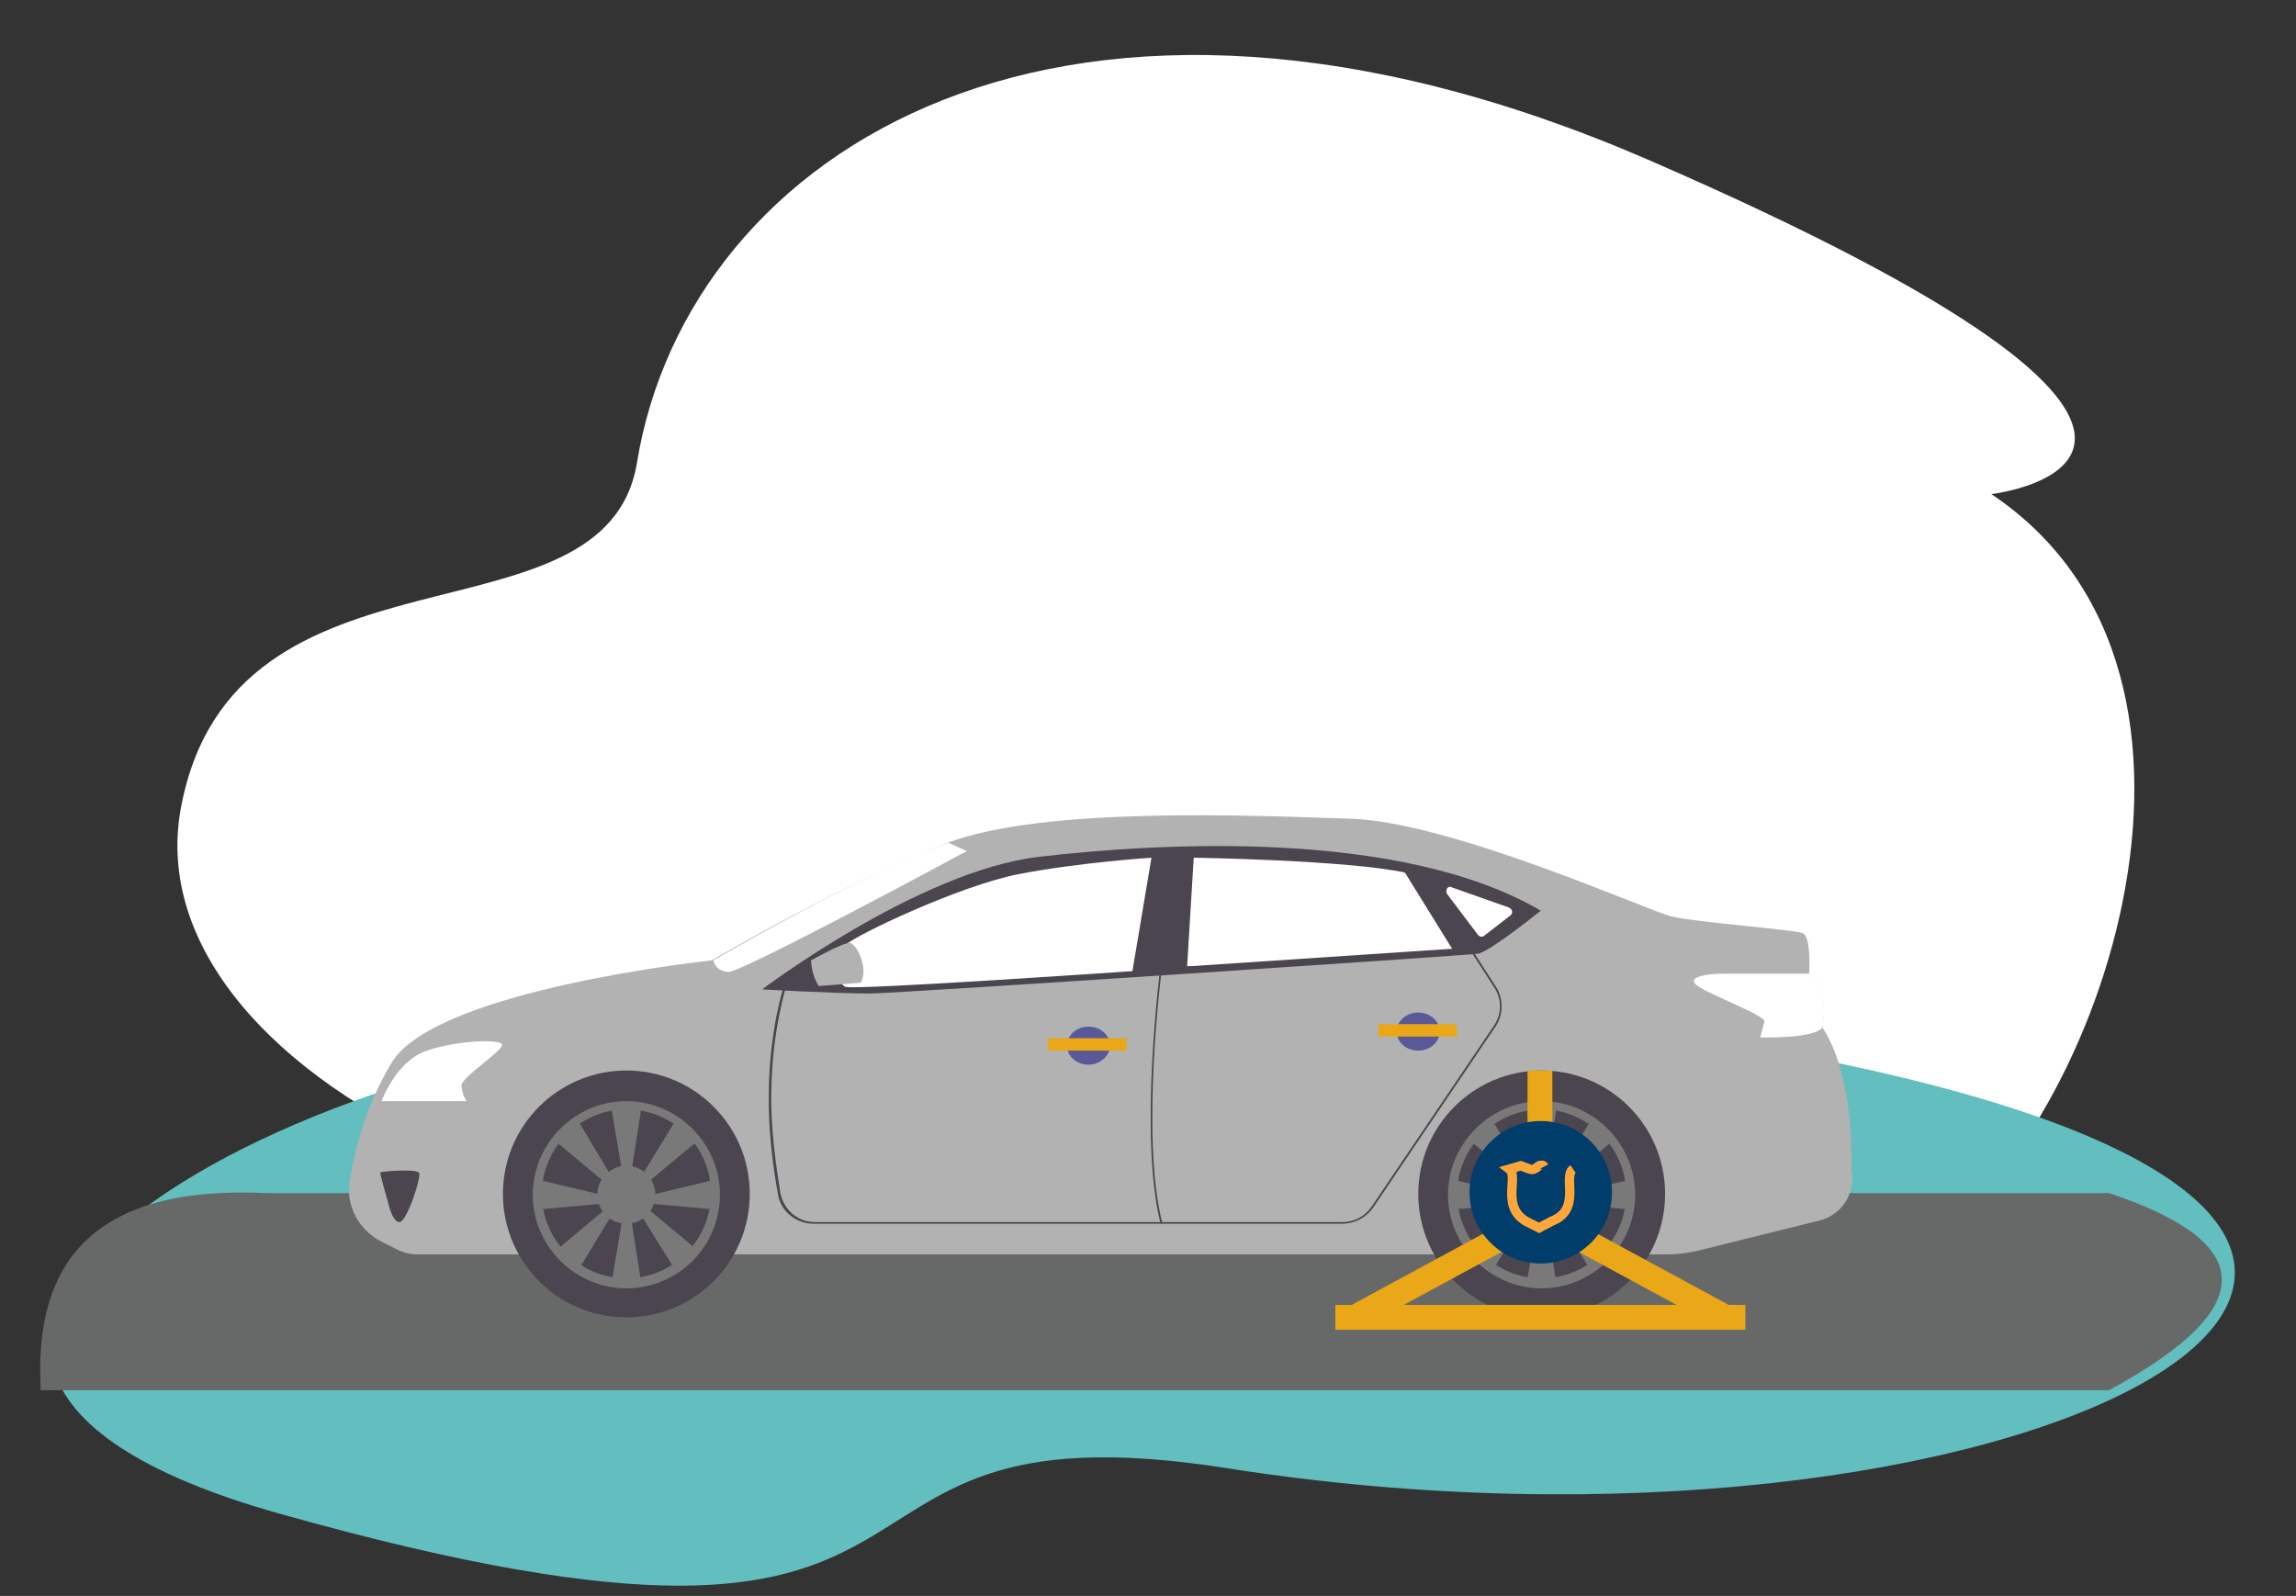
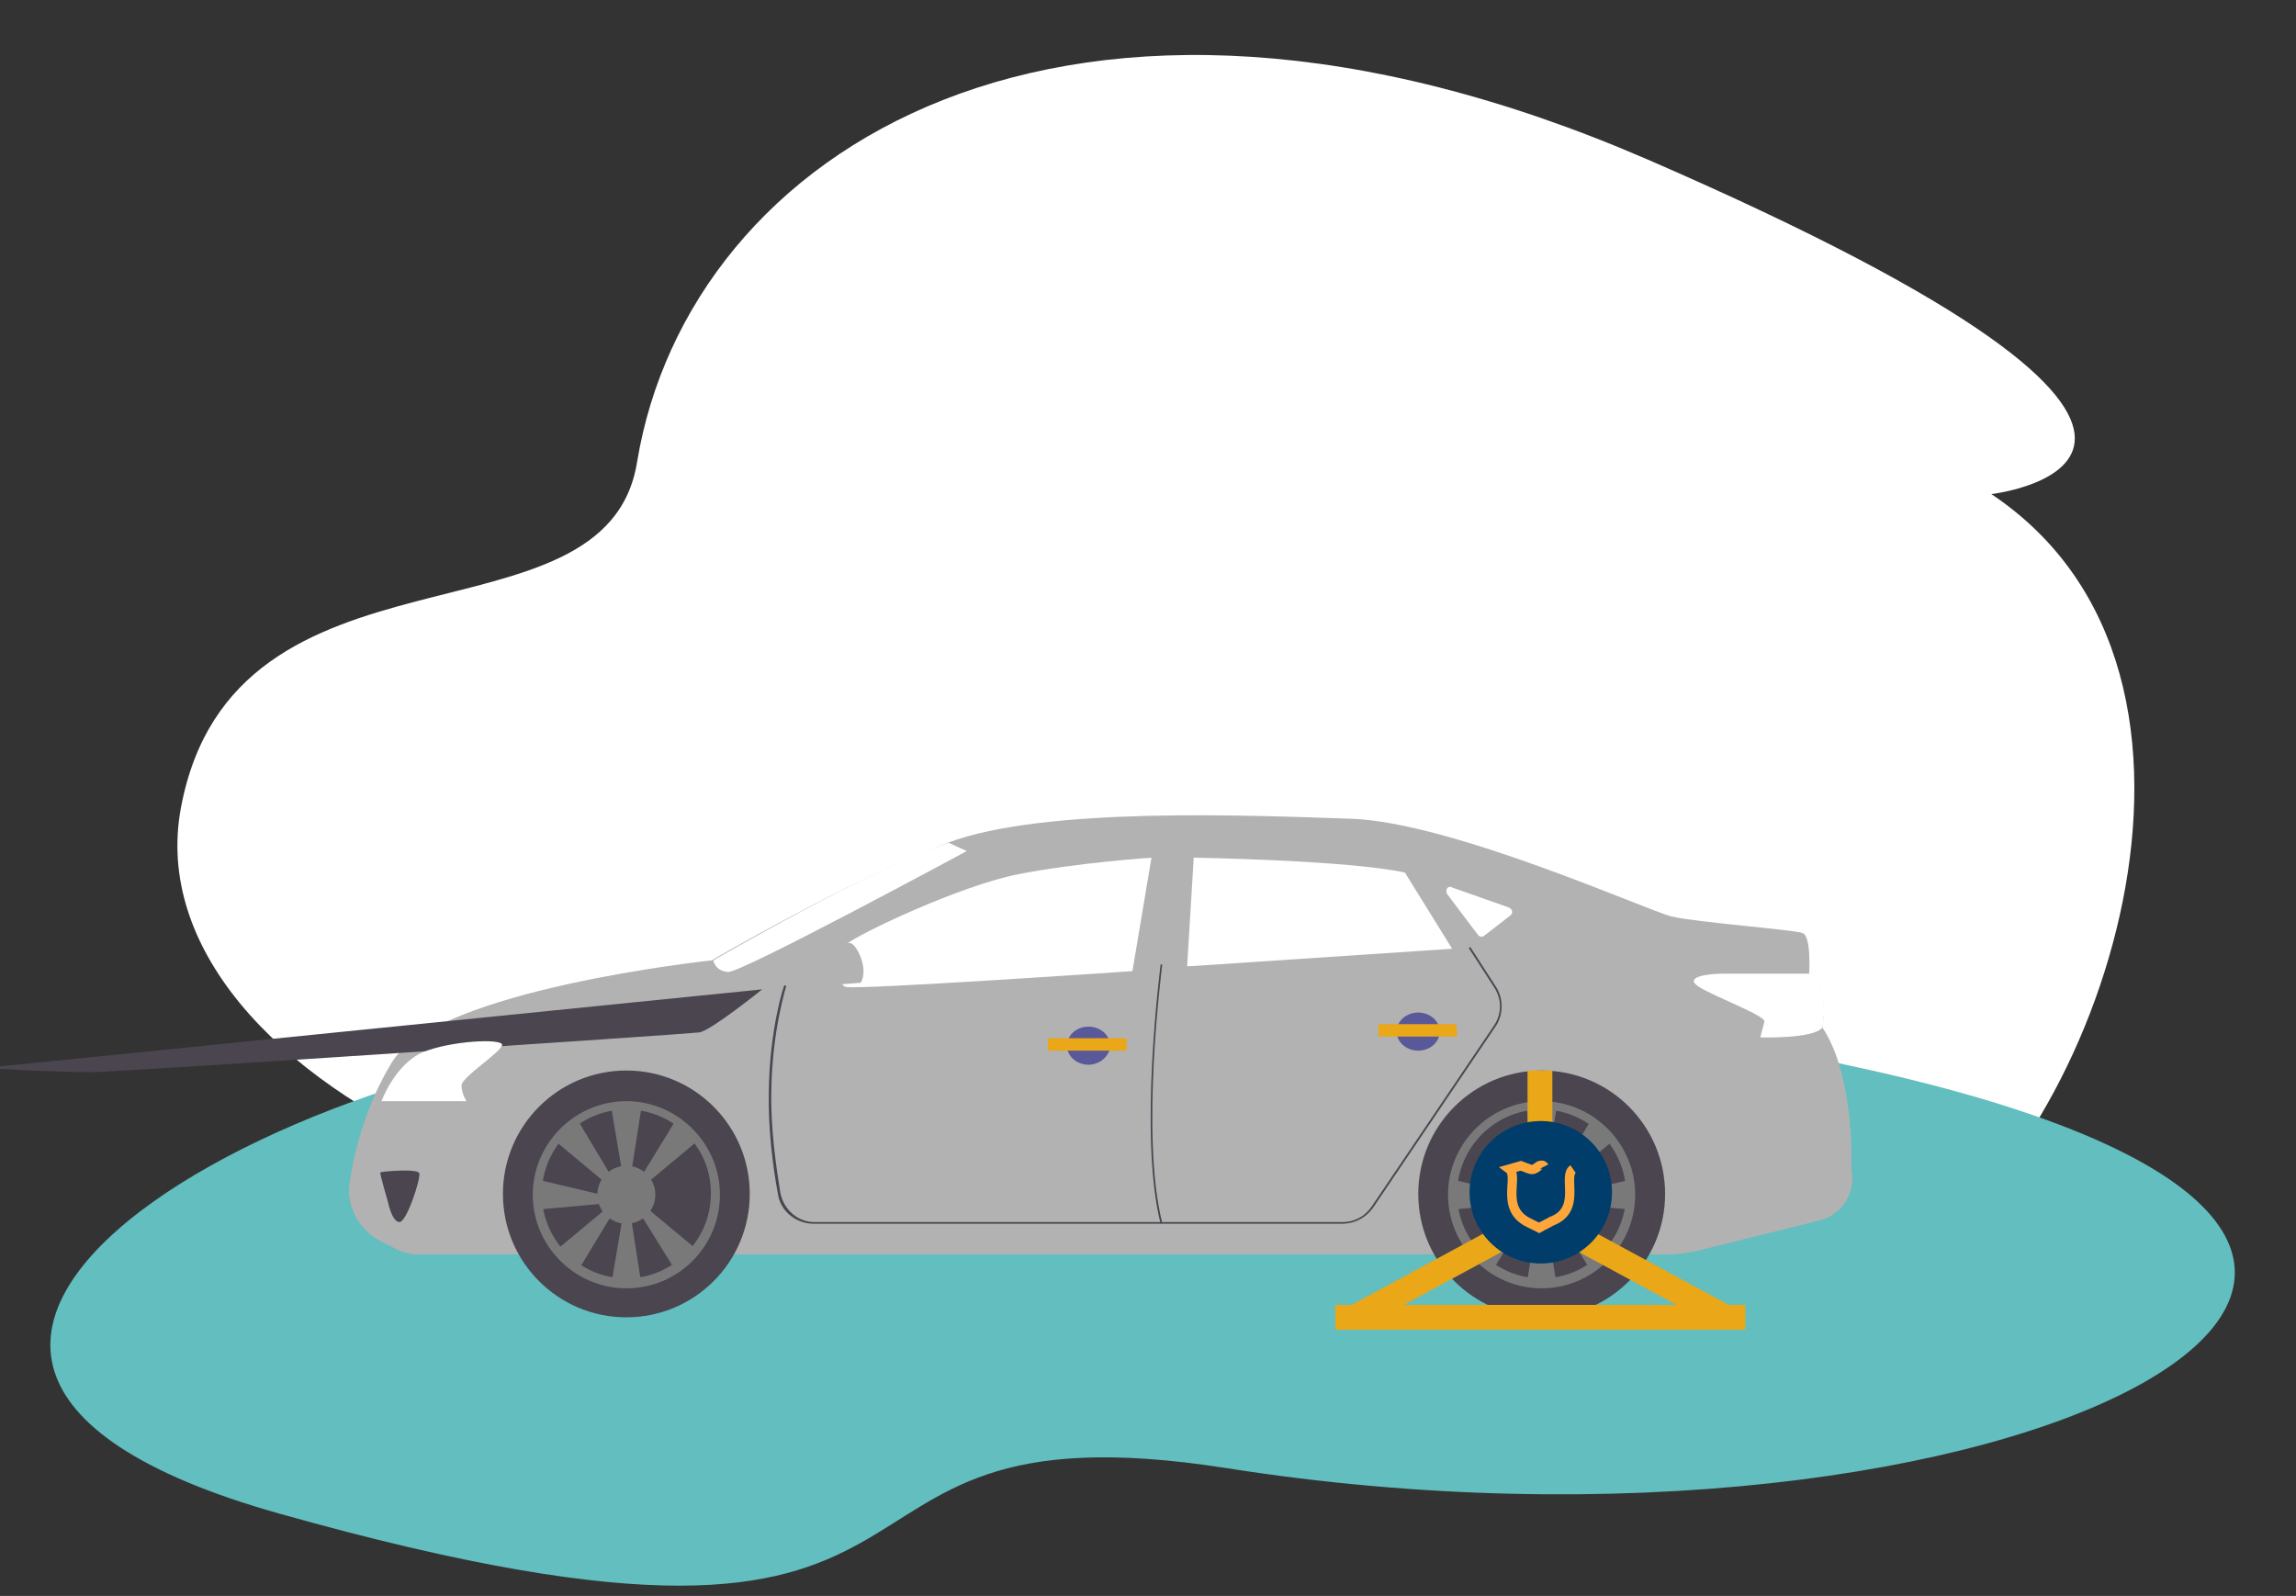
<svg xmlns="http://www.w3.org/2000/svg" id="Warstwa_3" data-name="Warstwa 3" viewBox="0 0 277.2 192.7">
  <rect x="0" y="0" width="277.2" height="192.7" fill="#333333" stroke="none" />
  <defs>
    <style>
      .cls-1, .cls-2 {
        fill: #fff;
      }

      .cls-2, .cls-3 {
        fill-rule: evenodd;
      }

      .cls-4 {
        fill: #b2b2b2;
      }

      .cls-5 {
        fill: #4a454f;
      }

      .cls-6 {
        fill: #003d6a;
      }

      .cls-7 {
        fill: #79797a;
      }

      .cls-3 {
        fill: #62bebf;
      }

      .cls-8 {
        fill: none;
        stroke: #ffa63b;
        stroke-miterlimit: 10;
        stroke-width: 1.13px;
      }

      .cls-9 {
        fill: #595899;
      }

      .cls-10 {
        fill: #676868;
      }

      .cls-11 {
        fill: #eaa718;
      }
    </style>
  </defs>
  <g id="Warstwa_3-2" data-name="Warstwa 3">
    <path id="Kształt_4" data-name="Kształt 4" class="cls-2" d="m21.82,97.66c-6,33.1,56.3,62.9,115.8,46.6,68.8-18.9,71.7,21,93.5,7.4s42.2-70,9.3-92c0,0,40.7-4.7-41.5-40.4-70.2-30.4-115.8-1-122,36.5-3.7,23.3-48.8,7.6-55.1,41.9Z" />
    <path id="Kształt_3" data-name="Kształt 3" class="cls-3" d="m89.82,124.16c-51.8,0-124,39.5-56.1,58.6,90.9,25.6,58.1-14.3,114.3-5.5,94.6,14.9,174.6-26.3,78-48-99-22.1-136.2-5.1-136.2-5.1Z" />
  </g>
-   <path class="cls-10" d="m254.62,167.86H4.92c-.9-15.5,6.4-24.8,27.3-23.8h222.4c17.1,5.7,19.2,13.4,0,23.8Z" />
  <g>
    <path class="cls-4" d="m46.12,149.96l1.8.9c.8.4,1.6.6,2.5.6h151c1.3,0,2.6-.2,3.8-.5l14.5-3.6c2.7-.7,4.4-3.4,3.8-6.2h0s.5-11.1-3.5-17.1c0,0,.9-5-1.6-6.5,0,0,.3-4.5-.8-4.9-1-.4-12.9-1.3-15.8-2-2.9-.7-26.6-11.4-38.7-11.8-12.1-.4-37-1.5-48.7,2.9s-28.5,14.2-28.5,14.2c0,0-33.2,3.5-38.6,12.3-3,4.9-4.5,10.4-5.1,14.4-.5,2.9,1.1,5.9,3.9,7.3Z" />
-     <path class="cls-5" d="m92.02,119.46s18.9-14.3,33.4-16,43.7-3.4,60.6,6.5c0,0-6.2,5-7.6,5.2-1.5.2-68.8,4.7-73.3,4.8-4.5,0-13.1-.5-13.1-.5Z" />
+     <path class="cls-5" d="m92.02,119.46c0,0-6.2,5-7.6,5.2-1.5.2-68.8,4.7-73.3,4.8-4.5,0-13.1-.5-13.1-.5Z" />
    <path class="cls-1" d="m114.52,101.76l2.2,1s-27.2,14.7-28.8,14.6c-1.6-.1-1.8-1.4-1.8-1.4,0,0,19.4-11.3,28.4-14.2Z" />
    <path class="cls-1" d="m46.02,133.06s1.6-4.5,5-6c3.4-1.4,9.6-1.7,9.6-.9s-4.9,3.9-4.9,4.9.6,1.9.6,1.9h-10.3v.1Z" />
    <path class="cls-5" d="m46.82,145.06s.5,2.5,1.4,2.5,2.6-5.3,2.4-5.9c-.2-.6-4.6-.2-4.7-.1-.1.1.9,3.5.9,3.5Z" />
    <path class="cls-1" d="m139.02,103.56l-2.3,13.7s-33.4,2.3-34.6,1.9c-1.2-.3-1.3-3.9,0-5.1s13.7-7.1,20.8-8.5c7.1-1.4,16.1-2,16.1-2Z" />
    <path class="cls-4" d="m97.92,115.96s3.9-2.2,4.7-2.1c.8.1,2.3,3.1,1.3,4.8l-5.1.4c.1,0-.8-1-.9-3.1Z" />
    <path class="cls-1" d="m143.32,116.76l.8-13.2s18.7.3,25.5,1.8l5.7,9.2-31.6,2.1h-.4v.1Z" />
    <path class="cls-1" d="m174.72,107.96l3.7,4.9c.2.3.6.3.8.1l3.1-2.4c.4-.3.3-.8-.2-1l-6.8-2.4c-.5-.3-.9.3-.6.8Z" />
    <path class="cls-5" d="m162.02,147.76h-63.8c-2.1,0-4-1.5-4.3-3.6-.6-3.2-1.2-7.9-1.1-12.4.1-7.5,1.8-12.8,1.9-12.8l.2.1c0,.1-1.7,5.3-1.8,12.7-.1,4.5.6,9.2,1.1,12.3.4,2,2.1,3.5,4.1,3.5h63.8c1.4,0,2.7-.7,3.5-1.9l14.8-21.9c.9-1.4.9-3.1,0-4.5l-3.1-4.8.2-.1,3.1,4.8c.9,1.4.9,3.3,0,4.7l-14.8,21.9c-.9,1.3-2.3,2-3.8,2Z" />
    <path class="cls-5" d="m140.12,147.76c-2.7-10.7,0-31.1,0-31.3h.2c0,.2-2.7,20.5,0,31.2l-.2.1Z" />
    <path class="cls-9" d="m134.02,126.26c0-1.3-1.2-2.3-2.6-2.3s-2.6,1-2.6,2.3,1.2,2.3,2.6,2.3,2.6-1.1,2.6-2.3Z" />
    <path class="cls-11" d="m136.02,125.36h-9.4q-.1,0-.1.1v1.3q0,.1.1.1h9.3q.1,0,.1-.1v-1.4c.1,0,0,0,0,0Z" />
    <path class="cls-9" d="m173.82,124.56c0-1.3-1.2-2.3-2.6-2.3s-2.6,1-2.6,2.3,1.2,2.3,2.6,2.3,2.6-1,2.6-2.3Z" />
    <path class="cls-11" d="m175.82,123.66h-9.3q-.1,0-.1.1v1.3q0,.1.1.1h9.3q.1,0,.1-.1l-.1-1.4c.1.1,0,0,0,0Z" />
    <path class="cls-1" d="m218.52,117.56h-10.3c-2.1,0-5,.4-3.1,1.6s8.1,3.5,7.9,4.2c-.2.8-.5,1.9-.5,1.9,0,0,6.5.2,7.5-1.2,0,0,1-4.8-1.5-6.5Z" />
    <g>
      <circle class="cls-5" cx="186.13" cy="144.16" r="14.9" />
      <g>
        <path class="cls-7" d="m186.12,155.56c-6.2,0-11.3-5.1-11.3-11.3s5.1-11.3,11.3-11.3,11.3,5.1,11.3,11.3-5.1,11.3-11.3,11.3Zm0-21.6c-5.6,0-10.2,4.6-10.2,10.2s4.6,10.2,10.2,10.2,10.2-4.6,10.2-10.2-4.6-10.2-10.2-10.2Z" />
        <path class="cls-7" d="m189.62,144.26c0-2-1.6-3.5-3.5-3.5-2,0-3.5,1.6-3.5,3.5,0,2,1.6,3.5,3.5,3.5s3.5-1.6,3.5-3.5Z" />
        <polygon class="cls-7" points="186.62 141.56 187.92 133.86 184.32 133.86 185.62 141.56 186.62 141.56" />
        <polygon class="cls-7" points="188.72 142.76 194.72 137.76 192.02 135.36 187.92 142.06 188.72 142.76" />
        <polygon class="cls-7" points="189.22 145.36 196.92 146.06 196.72 142.46 189.12 144.26 189.22 145.36" />
-         <polygon class="cls-7" points="183.52 142.76 177.52 137.76 180.22 135.36 184.32 142.06 183.52 142.76" />
        <polygon class="cls-7" points="186.62 147.26 187.92 154.96 184.32 154.96 185.62 147.26 186.62 147.26" />
        <polygon class="cls-7" points="188.72 145.96 194.72 150.96 192.02 153.36 187.92 146.76 188.72 145.96" />
        <polygon class="cls-7" points="183.52 146.06 177.52 151.06 180.22 153.36 184.32 146.76 183.52 146.06" />
        <polygon class="cls-7" points="183.02 145.36 175.22 146.06 175.52 142.46 183.12 144.26 183.02 145.36" />
      </g>
    </g>
    <g>
      <circle class="cls-5" cx="75.62" cy="144.16" r="14.9" />
      <g>
        <path class="cls-7" d="m75.62,155.56c-6.2,0-11.3-5.1-11.3-11.3s5.1-11.3,11.3-11.3,11.3,5.1,11.3,11.3-5,11.3-11.3,11.3Zm0-21.6c-5.6,0-10.2,4.6-10.2,10.2s4.6,10.2,10.2,10.2,10.2-4.6,10.2-10.2c.1-5.6-4.5-10.2-10.2-10.2Z" />
        <circle class="cls-7" cx="75.62" cy="144.26" r="3.5" />
        <polygon class="cls-7" points="76.22 141.56 77.42 133.86 73.82 133.86 75.12 141.56 76.22 141.56" />
        <polygon class="cls-7" points="78.22 142.76 84.22 137.76 81.52 135.36 77.42 142.06 78.22 142.76" />
-         <polygon class="cls-7" points="78.72 145.36 86.52 146.06 86.22 142.46 78.72 144.26 78.72 145.36" />
        <polygon class="cls-7" points="73.02 142.76 67.02 137.76 69.82 135.36 73.82 142.06 73.02 142.76" />
        <polygon class="cls-7" points="76.22 147.26 77.42 154.96 73.82 154.96 75.12 147.26 76.22 147.26" />
        <polygon class="cls-7" points="78.22 145.96 84.22 150.96 81.52 153.36 77.42 146.76 78.22 145.96" />
        <polygon class="cls-7" points="73.02 146.06 67.02 151.06 69.82 153.36 73.82 146.76 73.02 146.06" />
        <polygon class="cls-7" points="72.52 145.36 64.82 146.06 65.02 142.46 72.62 144.26 72.52 145.36" />
      </g>
    </g>
  </g>
  <g>
    <rect class="cls-11" x="161.22" y="157.56" width="49.5" height="3" />
    <rect class="cls-11" x="196.34" y="141.92" width="3" height="22.9" transform="translate(-31.24 254.3) rotate(-61.56)" />
    <rect class="cls-11" x="162.61" y="151.88" width="22.9" height="3" transform="translate(-52.04 101.4) rotate(-28.44)" />
    <rect class="cls-11" x="184.42" y="129.26" width="3" height="22.9" />
    <circle class="cls-6" cx="186.02" cy="143.96" r="8.6" />
  </g>
  <path class="cls-8" d="m186.42,140.86c-.1-.2-.4-.2-.6-.1-.9.7-.8.5-2.2,0l-1.4.4c1.2.9-1.2,4.8,2.4,6.5q.6.3,1.2.6c.5-.3,1-.5,1.5-.8,3.7-1.4,1.3-5.4,2.6-6.3" />
</svg>